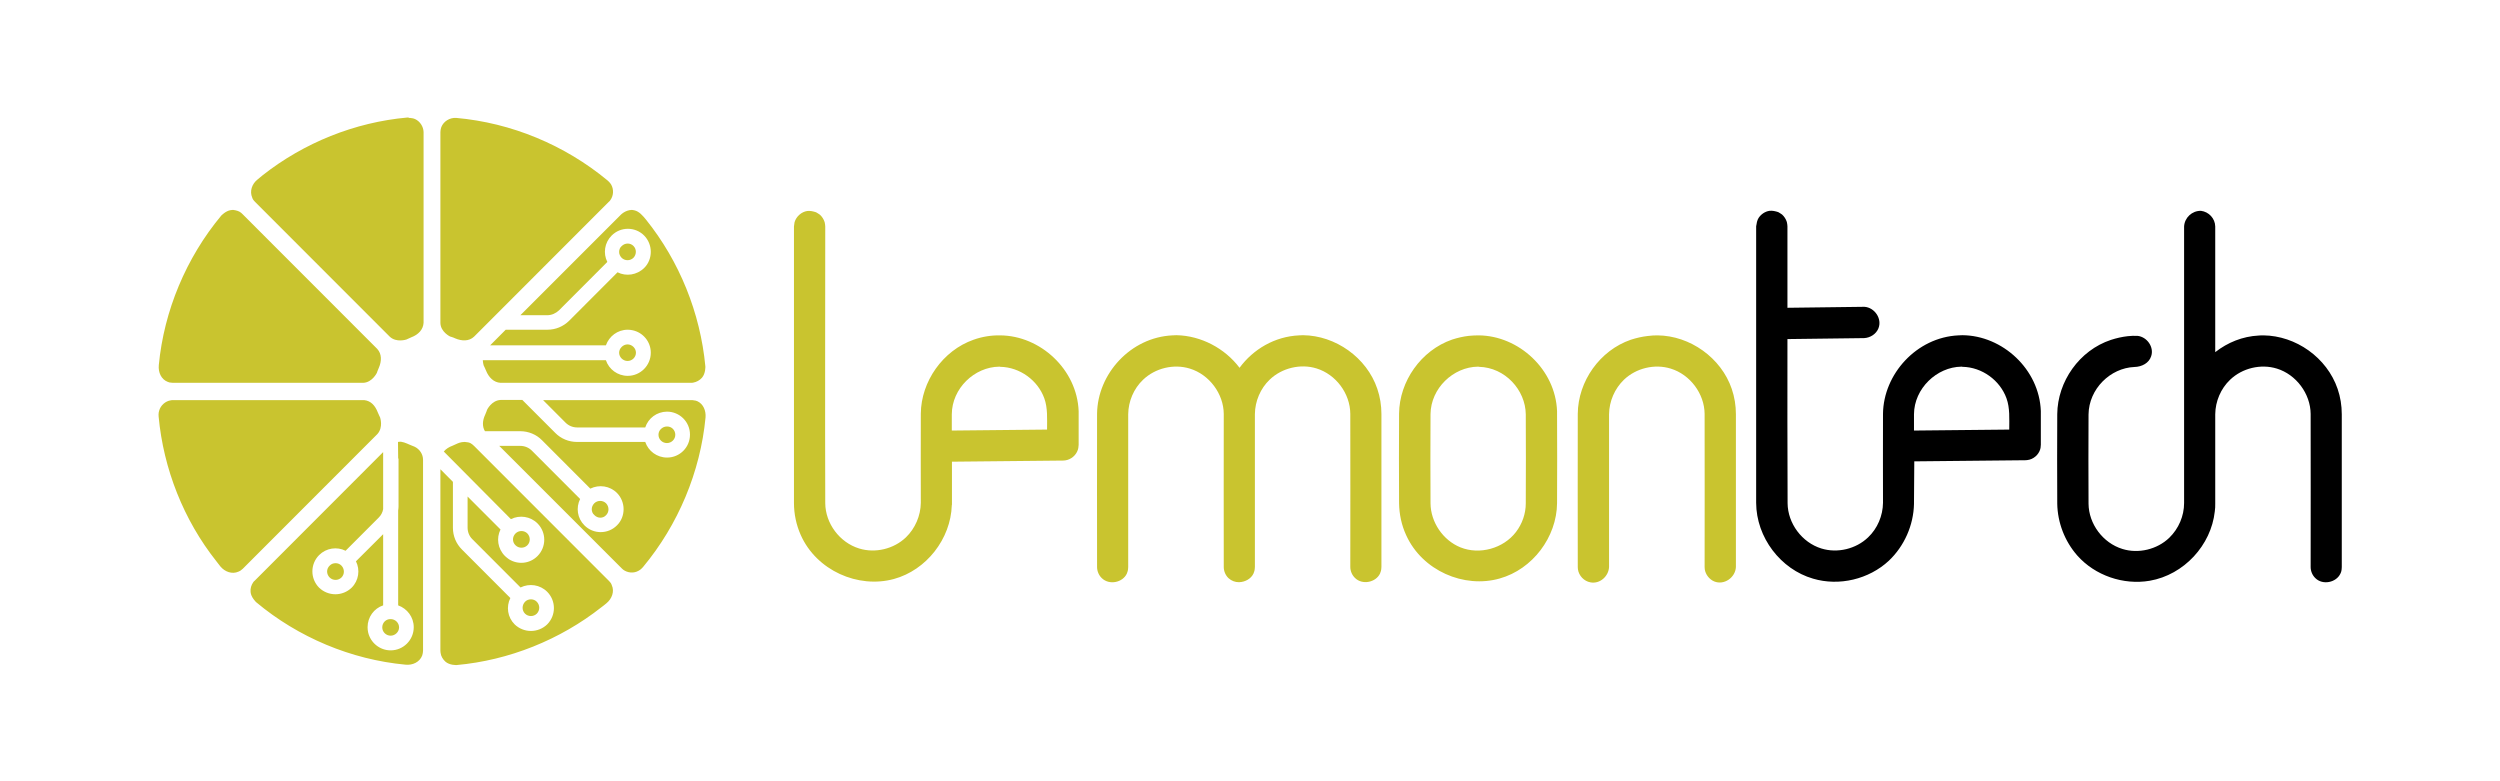
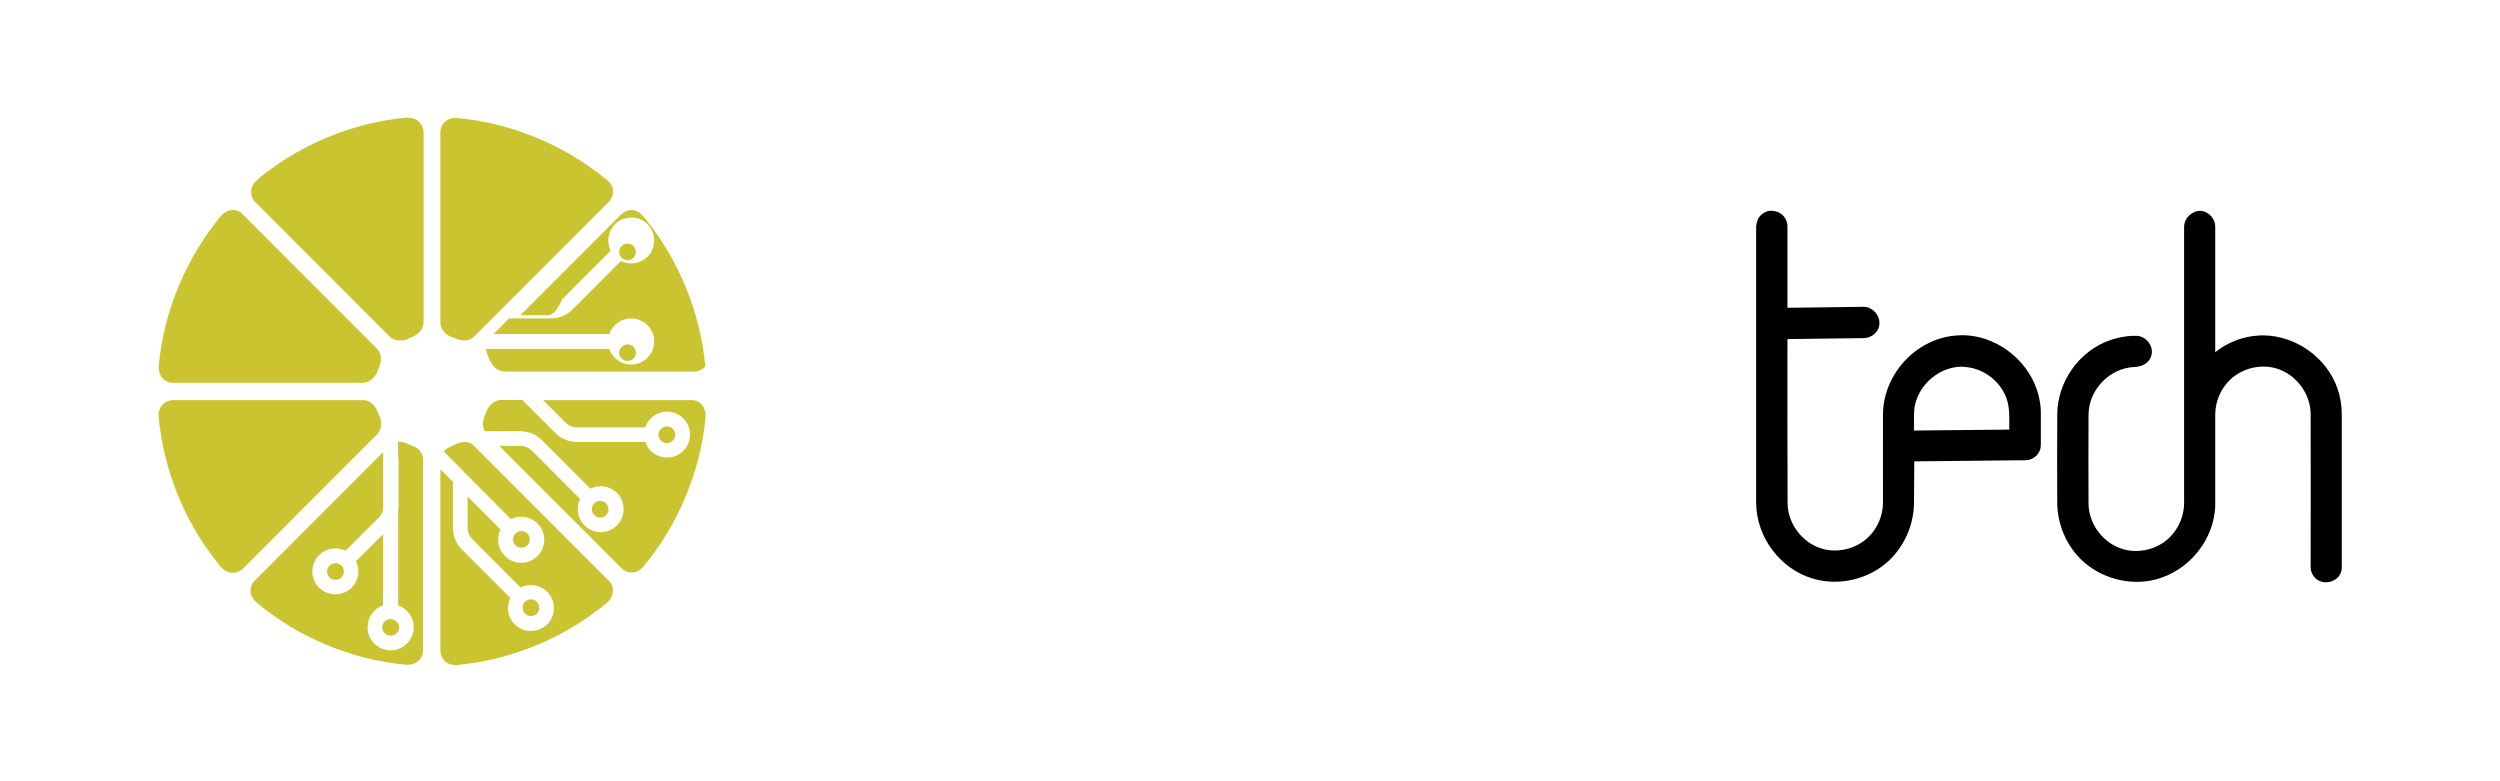
<svg xmlns="http://www.w3.org/2000/svg" version="1.1" id="lemontech_white-bg_00000103225402139376944080000007289996692361599141_" x="0px" y="0px" viewBox="0 0 1920 600" style="enable-background:new 0 0 1920 600;" xml:space="preserve">
  <style type="text/css">
	.st0{fill-rule:evenodd;clip-rule:evenodd;fill:#C9C42F;}
	.st1{fill:#C9C42F;}
</style>
  <g id="logo" transform="matrix(1.374,0,0,1.446,-2545.8,577.128)">
-     <path class="st0" d="M2100.9-159.3c1.2-1.4,2.9-2.4,4.9-3.1c1.3-0.5,2.8-1.2,2.8-1.2s1.7-0.8,4-0.8c3.1,0.2,3.7,0.8,5.3,2.2   l75.3,71.6c1.2,1.2,1.3,1.5,1.6,2.3c1.6,3.3,0.1,7.2-3,9.6c-0.9,0.7-1.9,1.5-2.8,2.1c-23.1,17.3-51.7,28.2-80.9,30.7   c0,0-3.9,0.2-6.3-1.8c-1.4-1.2-2.5-2.9-2.7-4.7c-0.1-0.5-0.1-0.6-0.1-1v-96.5l7,6.7v24.4c0,4.4,1.8,8.5,5.1,11.6l27,25.7   c-2.4,4.6-1.6,10.2,2.4,14c2.5,2.3,5.8,3.5,9.1,3.5s6.6-1.2,9.1-3.5c5-4.8,5-12.5,0-17.3c-4-3.8-10-4.6-14.9-2.3l-27-25.7   c-1.7-1.6-2.6-3.8-2.6-6.1v-16.5l18.4,17.5c-2.4,4.6-1.6,10.2,2.5,14.1c0.7,0.6,1.4,1.2,2.2,1.7c5,3,11.6,2.5,16-1.7   c5-4.8,5-12.5,0-17.3c-4-3.8-10-4.6-14.9-2.3L2100.9-159.3z M2075.3-164.4c0.5-0.1,1.1-0.1,1.7-0.1c2.3,0.3,4.4,1.5,6.7,2.3   l0.8,0.3c2.9,1.3,4.8,4,4.8,7v101.3c-0.1,1.7-0.3,1.9-0.5,2.7c-1.4,3.4-5.3,5.2-9.3,4.8c-30.4-2.7-60-14.5-83.5-33.2   c0,0-2.9-2.6-3.1-5.4c-0.2-1.9,0.4-3.7,1.5-5.2c0.3-0.4,0.4-0.5,0.8-0.8l71.8-68.3v30.3c-0.3,1.7-1.2,3.3-2.5,4.5l-18.5,17.6   c-4.8-2.3-10.8-1.5-14.8,2.3c-5,4.8-5,12.5,0,17.3c2.5,2.3,5.8,3.5,9.1,3.5c3.3,0,6.6-1.2,9.1-3.5c4-3.8,4.8-9.5,2.4-14l15.2-14.4   v37.8c-5.1,1.6-8.7,6.2-8.7,11.6c0,0.9,0.1,1.8,0.3,2.7c1.3,5.5,6.5,9.6,12.6,9.6c7.1,0,12.9-5.5,12.9-12.3c0-5.4-3.7-9.9-8.7-11.6   v-50.4c0.1-0.7,0.2-1.5,0.2-2.1v-25.5h-0.2L2075.3-164.4L2075.3-164.4z M2066.5-65.9c0,2.4,2.1,4.4,4.7,4.4c2.5,0,4.7-2,4.7-4.4   c0-2.4-2.1-4.4-4.7-4.4C2068.6-70.4,2066.5-68.4,2066.5-65.9z M2152.9-73.2c-1.8,1.7-4.8,1.7-6.6,0c-1.8-1.7-1.8-4.5,0-6.3   c0.9-0.9,2.1-1.3,3.3-1.3s2.4,0.4,3.3,1.3C2154.7-77.7,2154.7-75,2152.9-73.2z M2037.1-92.4c1.8,1.7,4.8,1.7,6.6,0   c1.8-1.7,1.8-4.5,0-6.3c-0.9-0.9-2.1-1.3-3.3-1.3c-1.2,0-2.4,0.4-3.3,1.3C2035.2-97,2035.2-94.2,2037.1-92.4z M2213.5-172.1h-38.1   c-2.4,0-4.7-0.9-6.4-2.5l-12.6-12h82.9c0.2,0,0.4,0,0.6,0c1.8,0.2,2,0.3,2.8,0.6c3.3,1.5,4.8,5,4.5,8.6   c-2.9,28.9-15.3,57-34.9,79.4c0,0-1.2,1.4-2.5,2c-2.7,1.5-6.2,1.2-8.7-0.6c-0.4-0.3-0.5-0.4-0.8-0.7l-68.4-65h11.8   c2.4,0,4.7,0.9,6.4,2.5l27,25.7c-2.4,4.6-1.6,10.2,2.4,14c5,4.8,13.2,4.8,18.2,0c2.5-2.3,3.7-5.5,3.7-8.6c0-3.1-1.3-6.3-3.7-8.6   c-4-3.8-10-4.6-14.9-2.3l-27-25.7c-3.2-3.1-7.6-4.8-12.2-4.8h-19.7c-1.6-2.5-1.4-5.7,0.1-8.7c0.6-1.2,1.1-2.7,1.1-2.7   s2.5-5,7.6-5.2h12.1l18.4,17.5c3.2,3.1,7.6,4.8,12.2,4.8h38.1c1.7,4.8,6.5,8.3,12.2,8.3c3.6,0,6.8-1.4,9.1-3.6   c2.3-2.2,3.7-5.2,3.7-8.6c0-6.8-5.8-12.2-12.9-12.2C2219.9-180.4,2215.2-177,2213.5-172.1z M2056.5-186.6c3.6,0.4,6,2.8,7.5,6.5   c0.5,1.2,1.3,2.7,1.3,2.7s1.9,5.2-1.5,8.8l-75.3,71.6c-1.3,1.1-1.6,1.2-2.4,1.5c-3.5,1.5-7.6,0.1-10.1-2.8   c-0.8-0.9-1.5-1.8-2.2-2.7c-18.3-21.9-29.6-49.1-32.3-76.9c0,0-0.2-1.8,0.3-3.1c0.8-2.8,3.5-5.1,6.5-5.5c0.5-0.1,0.7-0.1,1.2-0.1   H2056C2056.1-186.6,2056.2-186.6,2056.5-186.6z M2141-109.5c1.8,1.7,4.8,1.7,6.6,0c1.8-1.7,1.8-4.5,0-6.3c-1.8-1.7-4.8-1.7-6.6,0   C2139.1-114,2139.1-111.2,2141-109.5z M2191.6-125.5c1.8-1.7,1.8-4.5,0-6.3c-1.8-1.7-4.8-1.7-6.6,0c-0.9,0.9-1.4,2-1.4,3.1   s0.4,2.3,1.4,3.1C2186.9-123.7,2189.9-123.7,2191.6-125.5z M2230.3-168.2c0,2.4-2.1,4.4-4.7,4.4s-4.7-2-4.7-4.4   c0-1.2,0.5-2.3,1.4-3.1s2-1.3,3.3-1.3C2228.2-172.7,2230.3-170.7,2230.3-168.2z M2158.7-231.7h-15l56.4-53.6   c1.3-1.1,2.9-1.9,4.6-2.2c1.1-0.2,1.4-0.1,1.7-0.1c0.5,0.1,0.7,0.1,1.1,0.2c2.6,0.6,4.5,2.7,6.4,4.9c18.7,22.1,30.4,49.6,33.2,78   c0,0,0.2,3.7-1.9,6c-1.3,1.4-3.1,2.3-4.9,2.6c-0.5,0.1-0.7,0.1-1.2,0.1h-106.5c-3.8-0.2-6.6-2.9-8.1-6.5c-0.5-1.2-1.3-2.7-1.3-2.7   s-0.4-1.2-0.5-2.8h68.8c1.7,4.8,6.5,8.3,12.2,8.3c7.1,0,12.9-5.5,12.9-12.3c0-5.8-4.3-10.7-10.1-11.9c-0.9-0.2-1.9-0.3-2.8-0.3   c-5.7,0-10.4,3.5-12.2,8.3h-64.7l8.7-8.3h23.3c4.6,0,8.9-1.7,12.2-4.8l27-25.7c4.8,2.3,10.8,1.5,14.9-2.3c2.5-2.3,3.7-5.5,3.7-8.6   c0-3.1-1.3-6.3-3.7-8.6c-5-4.8-13.2-4.8-18.2,0c-4,3.8-4.8,9.5-2.4,14l-27,25.7C2163.5-232.7,2161.2-231.7,2158.7-231.7z    M2055.9-195.8h-106.5c-1.8-0.1-2-0.2-2.8-0.5c-3.6-1.3-5.4-5-5-8.9c2.9-28.9,15.3-57,34.9-79.4c0,0,2.5-2.5,5.2-2.9   c1.1-0.2,1.4-0.1,1.7-0.1c1.5,0.2,3.1,0.6,4.2,1.5c0.4,0.3,0.5,0.4,0.8,0.7l75.3,71.6c2.6,2.7,2.5,6.5,0.9,10   c-0.6,1.2-1.1,2.7-1.1,2.7S2060.9-196,2055.9-195.8z M2203.6-216.2c2.5,0,4.7,2,4.7,4.4c0,2.4-2.1,4.4-4.7,4.4   c-2.5,0-4.7-2-4.7-4.4C2198.9-214.1,2201.1-216.2,2203.6-216.2z M2107.8-336.5c30.9,2.6,60.7,14.4,84.6,33.2c0,0,1.4,1.1,2.1,2.3   c1.5,2.6,1.3,5.9-0.6,8.3c-0.3,0.4-0.4,0.5-0.8,0.8l-75.3,71.6c-2.8,2.5-6.8,2.4-10.5,0.9c-1.3-0.6-2.9-1-2.9-1s-5.3-2.4-5.4-7.2   v-101.3c0.1-1.7,0.3-1.9,0.5-2.7C2100.8-334.7,2104.2-336.7,2107.8-336.5z M2081.3-336.5c0.1,0,0.1,0,0.2,0h0.2c0.1,0,0.2,0,0.3,0   c1.8,0.2,2,0.3,2.8,0.6c2.8,1.2,4.7,4,4.8,6.9v101.3c-0.2,3.6-2.9,6.3-6.8,7.7c-1.3,0.5-2.8,1.2-2.8,1.2s-5.6,1.8-9.3-1.5   l-75.3-71.6c-1.2-1.2-1.3-1.5-1.6-2.3c-1.5-3.3-0.2-7.2,3-9.6c0.9-0.7,1.9-1.5,2.8-2.2c23.1-17.3,51.6-28.2,80.9-30.7H2081.3   L2081.3-336.5z M2206.9-268.5c1.8,1.7,1.8,4.5,0,6.3c-1.8,1.7-4.8,1.7-6.6,0c-0.9-0.9-1.4-2-1.4-3.1s0.4-2.3,1.4-3.1   C2202.2-270.2,2205.1-270.2,2206.9-268.5z" />
+     <path class="st0" d="M2100.9-159.3c1.2-1.4,2.9-2.4,4.9-3.1c1.3-0.5,2.8-1.2,2.8-1.2s1.7-0.8,4-0.8c3.1,0.2,3.7,0.8,5.3,2.2   l75.3,71.6c1.2,1.2,1.3,1.5,1.6,2.3c1.6,3.3,0.1,7.2-3,9.6c-0.9,0.7-1.9,1.5-2.8,2.1c-23.1,17.3-51.7,28.2-80.9,30.7   c0,0-3.9,0.2-6.3-1.8c-1.4-1.2-2.5-2.9-2.7-4.7c-0.1-0.5-0.1-0.6-0.1-1v-96.5l7,6.7v24.4c0,4.4,1.8,8.5,5.1,11.6l27,25.7   c-2.4,4.6-1.6,10.2,2.4,14c2.5,2.3,5.8,3.5,9.1,3.5s6.6-1.2,9.1-3.5c5-4.8,5-12.5,0-17.3c-4-3.8-10-4.6-14.9-2.3l-27-25.7   c-1.7-1.6-2.6-3.8-2.6-6.1v-16.5l18.4,17.5c-2.4,4.6-1.6,10.2,2.5,14.1c0.7,0.6,1.4,1.2,2.2,1.7c5,3,11.6,2.5,16-1.7   c5-4.8,5-12.5,0-17.3c-4-3.8-10-4.6-14.9-2.3L2100.9-159.3z M2075.3-164.4c0.5-0.1,1.1-0.1,1.7-0.1c2.3,0.3,4.4,1.5,6.7,2.3   l0.8,0.3c2.9,1.3,4.8,4,4.8,7v101.3c-0.1,1.7-0.3,1.9-0.5,2.7c-1.4,3.4-5.3,5.2-9.3,4.8c-30.4-2.7-60-14.5-83.5-33.2   c0,0-2.9-2.6-3.1-5.4c-0.2-1.9,0.4-3.7,1.5-5.2c0.3-0.4,0.4-0.5,0.8-0.8l71.8-68.3v30.3c-0.3,1.7-1.2,3.3-2.5,4.5l-18.5,17.6   c-4.8-2.3-10.8-1.5-14.8,2.3c-5,4.8-5,12.5,0,17.3c2.5,2.3,5.8,3.5,9.1,3.5c3.3,0,6.6-1.2,9.1-3.5c4-3.8,4.8-9.5,2.4-14l15.2-14.4   v37.8c-5.1,1.6-8.7,6.2-8.7,11.6c0,0.9,0.1,1.8,0.3,2.7c1.3,5.5,6.5,9.6,12.6,9.6c7.1,0,12.9-5.5,12.9-12.3c0-5.4-3.7-9.9-8.7-11.6   v-50.4c0.1-0.7,0.2-1.5,0.2-2.1v-25.5h-0.2L2075.3-164.4L2075.3-164.4z M2066.5-65.9c0,2.4,2.1,4.4,4.7,4.4c2.5,0,4.7-2,4.7-4.4   c0-2.4-2.1-4.4-4.7-4.4C2068.6-70.4,2066.5-68.4,2066.5-65.9z M2152.9-73.2c-1.8,1.7-4.8,1.7-6.6,0c-1.8-1.7-1.8-4.5,0-6.3   c0.9-0.9,2.1-1.3,3.3-1.3s2.4,0.4,3.3,1.3C2154.7-77.7,2154.7-75,2152.9-73.2z M2037.1-92.4c1.8,1.7,4.8,1.7,6.6,0   c1.8-1.7,1.8-4.5,0-6.3c-0.9-0.9-2.1-1.3-3.3-1.3c-1.2,0-2.4,0.4-3.3,1.3C2035.2-97,2035.2-94.2,2037.1-92.4z M2213.5-172.1h-38.1   c-2.4,0-4.7-0.9-6.4-2.5l-12.6-12h82.9c0.2,0,0.4,0,0.6,0c1.8,0.2,2,0.3,2.8,0.6c3.3,1.5,4.8,5,4.5,8.6   c-2.9,28.9-15.3,57-34.9,79.4c0,0-1.2,1.4-2.5,2c-2.7,1.5-6.2,1.2-8.7-0.6c-0.4-0.3-0.5-0.4-0.8-0.7l-68.4-65h11.8   c2.4,0,4.7,0.9,6.4,2.5l27,25.7c-2.4,4.6-1.6,10.2,2.4,14c5,4.8,13.2,4.8,18.2,0c2.5-2.3,3.7-5.5,3.7-8.6c0-3.1-1.3-6.3-3.7-8.6   c-4-3.8-10-4.6-14.9-2.3l-27-25.7c-3.2-3.1-7.6-4.8-12.2-4.8h-19.7c-1.6-2.5-1.4-5.7,0.1-8.7c0.6-1.2,1.1-2.7,1.1-2.7   s2.5-5,7.6-5.2h12.1l18.4,17.5c3.2,3.1,7.6,4.8,12.2,4.8h38.1c1.7,4.8,6.5,8.3,12.2,8.3c3.6,0,6.8-1.4,9.1-3.6   c2.3-2.2,3.7-5.2,3.7-8.6c0-6.8-5.8-12.2-12.9-12.2C2219.9-180.4,2215.2-177,2213.5-172.1z M2056.5-186.6c3.6,0.4,6,2.8,7.5,6.5   c0.5,1.2,1.3,2.7,1.3,2.7s1.9,5.2-1.5,8.8l-75.3,71.6c-1.3,1.1-1.6,1.2-2.4,1.5c-3.5,1.5-7.6,0.1-10.1-2.8   c-0.8-0.9-1.5-1.8-2.2-2.7c-18.3-21.9-29.6-49.1-32.3-76.9c0,0-0.2-1.8,0.3-3.1c0.8-2.8,3.5-5.1,6.5-5.5c0.5-0.1,0.7-0.1,1.2-0.1   H2056C2056.1-186.6,2056.2-186.6,2056.5-186.6z M2141-109.5c1.8,1.7,4.8,1.7,6.6,0c1.8-1.7,1.8-4.5,0-6.3c-1.8-1.7-4.8-1.7-6.6,0   C2139.1-114,2139.1-111.2,2141-109.5z M2191.6-125.5c1.8-1.7,1.8-4.5,0-6.3c-1.8-1.7-4.8-1.7-6.6,0c-0.9,0.9-1.4,2-1.4,3.1   s0.4,2.3,1.4,3.1C2186.9-123.7,2189.9-123.7,2191.6-125.5z M2230.3-168.2c0,2.4-2.1,4.4-4.7,4.4s-4.7-2-4.7-4.4   c0-1.2,0.5-2.3,1.4-3.1s2-1.3,3.3-1.3C2228.2-172.7,2230.3-170.7,2230.3-168.2z M2158.7-231.7h-15l56.4-53.6   c1.3-1.1,2.9-1.9,4.6-2.2c1.1-0.2,1.4-0.1,1.7-0.1c0.5,0.1,0.7,0.1,1.1,0.2c2.6,0.6,4.5,2.7,6.4,4.9c18.7,22.1,30.4,49.6,33.2,78   c-1.3,1.4-3.1,2.3-4.9,2.6c-0.5,0.1-0.7,0.1-1.2,0.1h-106.5c-3.8-0.2-6.6-2.9-8.1-6.5c-0.5-1.2-1.3-2.7-1.3-2.7   s-0.4-1.2-0.5-2.8h68.8c1.7,4.8,6.5,8.3,12.2,8.3c7.1,0,12.9-5.5,12.9-12.3c0-5.8-4.3-10.7-10.1-11.9c-0.9-0.2-1.9-0.3-2.8-0.3   c-5.7,0-10.4,3.5-12.2,8.3h-64.7l8.7-8.3h23.3c4.6,0,8.9-1.7,12.2-4.8l27-25.7c4.8,2.3,10.8,1.5,14.9-2.3c2.5-2.3,3.7-5.5,3.7-8.6   c0-3.1-1.3-6.3-3.7-8.6c-5-4.8-13.2-4.8-18.2,0c-4,3.8-4.8,9.5-2.4,14l-27,25.7C2163.5-232.7,2161.2-231.7,2158.7-231.7z    M2055.9-195.8h-106.5c-1.8-0.1-2-0.2-2.8-0.5c-3.6-1.3-5.4-5-5-8.9c2.9-28.9,15.3-57,34.9-79.4c0,0,2.5-2.5,5.2-2.9   c1.1-0.2,1.4-0.1,1.7-0.1c1.5,0.2,3.1,0.6,4.2,1.5c0.4,0.3,0.5,0.4,0.8,0.7l75.3,71.6c2.6,2.7,2.5,6.5,0.9,10   c-0.6,1.2-1.1,2.7-1.1,2.7S2060.9-196,2055.9-195.8z M2203.6-216.2c2.5,0,4.7,2,4.7,4.4c0,2.4-2.1,4.4-4.7,4.4   c-2.5,0-4.7-2-4.7-4.4C2198.9-214.1,2201.1-216.2,2203.6-216.2z M2107.8-336.5c30.9,2.6,60.7,14.4,84.6,33.2c0,0,1.4,1.1,2.1,2.3   c1.5,2.6,1.3,5.9-0.6,8.3c-0.3,0.4-0.4,0.5-0.8,0.8l-75.3,71.6c-2.8,2.5-6.8,2.4-10.5,0.9c-1.3-0.6-2.9-1-2.9-1s-5.3-2.4-5.4-7.2   v-101.3c0.1-1.7,0.3-1.9,0.5-2.7C2100.8-334.7,2104.2-336.7,2107.8-336.5z M2081.3-336.5c0.1,0,0.1,0,0.2,0h0.2c0.1,0,0.2,0,0.3,0   c1.8,0.2,2,0.3,2.8,0.6c2.8,1.2,4.7,4,4.8,6.9v101.3c-0.2,3.6-2.9,6.3-6.8,7.7c-1.3,0.5-2.8,1.2-2.8,1.2s-5.6,1.8-9.3-1.5   l-75.3-71.6c-1.2-1.2-1.3-1.5-1.6-2.3c-1.5-3.3-0.2-7.2,3-9.6c0.9-0.7,1.9-1.5,2.8-2.2c23.1-17.3,51.6-28.2,80.9-30.7H2081.3   L2081.3-336.5z M2206.9-268.5c1.8,1.7,1.8,4.5,0,6.3c-1.8,1.7-4.8,1.7-6.6,0c-0.9-0.9-1.4-2-1.4-3.1s0.4-2.3,1.4-3.1   C2202.2-270.2,2205.1-270.2,2206.9-268.5z" />
  </g>
  <g id="lemon" transform="matrix(1.178,0,0,1.239,-1782.28,3389.63)">
-     <path class="st1" d="M2593.6-2527.9c21.2,0.2,41.5,13.9,48.4,33.2c1.8,5,2.7,10.3,2.7,15.7v94.7c-0.3,6.4-7.6,11.5-14.2,8.9   c-3.2-1.3-5.6-4.3-6.1-7.5c-0.1-0.6-0.1-0.8-0.1-1.4c0-31.6,0.1-63.3,0-94.9c-0.1-12.5-9.4-24.4-22.1-28.1   c-10.5-3.1-22.6-0.3-30.5,6.9c-6,5.5-9.6,13.3-9.7,21.4v94.7c-0.3,5.7-5.9,10.6-12.1,9.5c-4.2-0.7-7.6-4.1-8.2-8.1   c-0.1-0.6-0.1-0.8-0.1-1.4c0-31.7-0.1-63.3,0-95c0.2-20.2,14.4-39.3,34.6-45.9c3.6-1.1,7.2-1.9,10.9-2.3   C2589.5-2527.8,2591.5-2527.9,2593.6-2527.9z M2321.1-2507.8c8.9-11.5,22.9-19.4,38.8-20.1c0.8,0,1.8-0.1,2.6-0.1   c21.1,0.2,41.5,13.8,48.4,33.2c1.8,5,2.7,10.3,2.7,15.7v94.7c-0.1,2.3-0.4,2.9-0.9,4.1c-2.7,5.5-11.5,7.3-16.3,2.8   c-2-1.8-3.1-4.4-3.1-6.9c0-31.6,0.1-63.3,0-94.9c-0.1-12.6-9.4-24.4-22-28.1c-10.4-3.1-22.6-0.3-30.5,6.9   c-6.1,5.5-9.6,13.4-9.7,21.4v94.7c-0.1,2.3-0.4,2.9-0.9,4.1c-1.6,3.3-5.5,5.3-9.4,5.4h-0.1c-2.5,0-4.8-0.8-6.8-2.5   c-2-1.8-3.1-4.4-3.1-6.9c0-31.5-0.1-63.2,0-94.7v-0.2c-0.1-12.5-9.4-24.4-22.1-28.1c-10.5-3.1-22.6-0.3-30.5,6.9   c-6.1,5.5-9.6,13.4-9.7,21.4v94.7c-0.1,2.3-0.4,2.9-0.9,4.1c-2.7,5.5-11.4,7.3-16.3,2.8c-2-1.8-3.1-4.4-3.1-6.9   c0-31.7-0.1-63.3,0-95c0.3-24.8,21.9-47.4,49.2-48.6c0.8,0,1.8-0.1,2.6-0.1C2296-2527.7,2311.5-2519.9,2321.1-2507.8z    M2133.5-2422.6c-0.7,20.9-16.6,40.2-37.7,45.7c-23.3,6.1-50.5-5.2-60.8-27.3c-2.9-6.2-4.4-13-4.4-19.8v-171.4   c0.2-0.9,0.2-1.9,0.4-2.7c1.1-3.5,4.5-6.4,8.3-6.9c1.9-0.2,3.8,0.2,5.7,0.8c0.8,0.5,1.7,0.9,2.5,1.5c1.4,1.2,2.5,2.8,3.1,4.6   c0.3,0.9,0.3,1.9,0.4,2.7c0,57.2-0.2,114.3,0,171.5c0.1,12.6,9.4,24.4,22.1,28.1c10.5,3.1,22.6,0.3,30.5-6.9   c6-5.5,9.6-13.4,9.7-21.4c0-18.4-0.1-36.8,0-55.3c0.2-19.9,14.3-39.1,34.4-45.8c5.6-1.9,11.5-2.8,17.4-2.7   c26.1,0.2,50.1,21.1,51.1,47c0,0.6,0,1.2,0,1.9v19c-0.1,1.9-0.3,2.2-0.5,3c-1.2,3.5-4.5,6.1-8.3,6.6c-0.6,0.1-0.7,0.1-1.3,0.1   l-72.5,0.7v26.5C2133.5-2422.9,2133.5-2422.8,2133.5-2422.6z M2477-2527.9c26.1,0.2,50.1,21.1,51.1,47c0,0.5,0,1,0,1.5   c0.1,18.5,0.1,37,0,55.5c-0.2,21.1-16,41-37.4,46.7c-23.2,6.3-50.5-4.8-61-26.9c-3-6.2-4.5-13-4.6-19.8c-0.1-18.5-0.1-37,0-55.5   c0.2-20,14.3-39.2,34.6-45.9c3.6-1.1,7.2-1.9,10.9-2.3C2472.8-2527.8,2475-2527.9,2477-2527.9z M2476.5-2508.5   c-16.1,0.2-30.7,13.4-30.9,29.4c-0.1,18.4-0.1,36.9,0,55.3c0.1,11.7,8.1,22.9,19.5,27.3c12.5,4.8,28,0.7,36.2-9.5   c4.1-5.1,6.4-11.4,6.4-17.7c0.1-18.4,0.1-36.9,0-55.3c-0.2-15-13.4-29-30.5-29.4C2477-2508.5,2476.7-2508.5,2476.5-2508.5z    M2164.4-2508.5c-16.2,0.2-30.8,13.5-30.9,29.5v10.1l62.1-0.6c0-6.7,0.5-13.4-1.8-19.4c-4.2-11.1-15.9-19.3-28.7-19.5   C2164.9-2508.5,2164.7-2508.5,2164.4-2508.5z" />
-   </g>
+     </g>
  <g id="tech" transform="matrix(1.178,0,0,1.239,-1782.28,3389.63)">
    <path d="M2936.9-2424v-171.4c0.3-5.4,5.1-9.8,11-9.7c5.1,0.6,9.2,4.7,9.3,9.7v77.9c8.1-6,17.8-9.8,28.4-10.3c1-0.1,2-0.1,3-0.1   c21.1,0.2,41.4,13.7,48.4,33.2c1.8,5,2.7,10.3,2.7,15.7v94.7c-0.1,2.3-0.3,2.9-0.9,4.1c-2.7,5.5-11.5,7.3-16.3,2.8   c-2-1.8-3.1-4.4-3.1-6.9c0-31.6,0.1-63.3,0-94.9c-0.1-12.5-9.4-24.4-22-28.1c-10.5-3.1-22.6-0.3-30.5,6.9   c-6.1,5.5-9.6,13.4-9.7,21.4v54.9c0,0.2,0,0.3,0,0.6c0.1,1.5-0.1,3.1-0.3,4.8c-2.4,20.8-20,39.2-42.4,42.9   c-17.1,2.8-35.7-3.2-47.3-15.7c-8.1-8.8-12.8-20.3-13-32.1c-0.1-18.5-0.1-37,0-55.5c0.2-20.2,14.4-39.5,35-46   c3.6-1.1,7.2-1.9,11-2.3c2.1-0.2,4.2-0.3,6.3-0.2c6.3,0.6,11,7.1,8.9,12.7c-1.4,4.1-5.9,6.5-10.9,6.6   c-15.7,0.6-29.7,13.6-29.9,29.4c-0.1,18.4-0.1,36.9,0,55.3c0.1,12.6,9.4,24.4,22.1,28.1c10.4,3.1,22.6,0.3,30.5-6.9   C2933.4-2408.1,2936.9-2416,2936.9-2424z M2760.8-2424c0,0.2,0,0.4,0,0.6c-0.3,13.2-6.3,26.1-16.4,35.2   c-13,11.5-32.4,15.9-49.4,11.1c-21.1-5.8-37-25.5-37.1-47v-171.4c0.3-1.9,0.6-3.7,1.6-5.2c1.6-2.3,4.2-4,7.1-4.4   c1.9-0.2,3.8,0.2,5.7,0.8c0.8,0.5,1.7,0.9,2.5,1.5c1.4,1.2,2.5,2.8,3.1,4.6c0.3,0.9,0.3,1.9,0.4,2.7c0,16.9,0,33.6,0,50.5l49.7-0.6   c0.2,0,0.3,0,0.5,0c6.6,0.4,11.7,7.4,9.1,13.4c-1.5,3.5-5.3,5.8-9.3,6l-50,0.6c0,33.9-0.1,67.8,0.1,101.7   c0.1,12.6,9.4,24.4,22,28.1c10.5,3.1,22.6,0.3,30.5-6.9c6.1-5.5,9.6-13.4,9.7-21.4c0-18.4-0.1-36.8,0-55.2   c0.3-24.6,21.9-47.4,49.2-48.6c0.8,0,1.8-0.1,2.6-0.1c26.1,0.2,50.1,21.1,51.1,47c0,0.6,0,1.2,0,1.9v19c-0.1,1.8-0.2,2.1-0.4,2.8   c-1.1,3.5-4.5,6.3-8.4,6.7c-0.5,0.1-0.7,0.1-1.2,0.1l-72.5,0.7L2760.8-2424L2760.8-2424z M2791.7-2508.5   c-16,0.2-30.8,13.5-30.9,29.5v10.1l62.1-0.6c0-6.7,0.5-13.4-1.8-19.4c-4.2-11.1-15.9-19.3-28.7-19.5   C2792.3-2508.5,2791.9-2508.5,2791.7-2508.5z" />
  </g>
</svg>